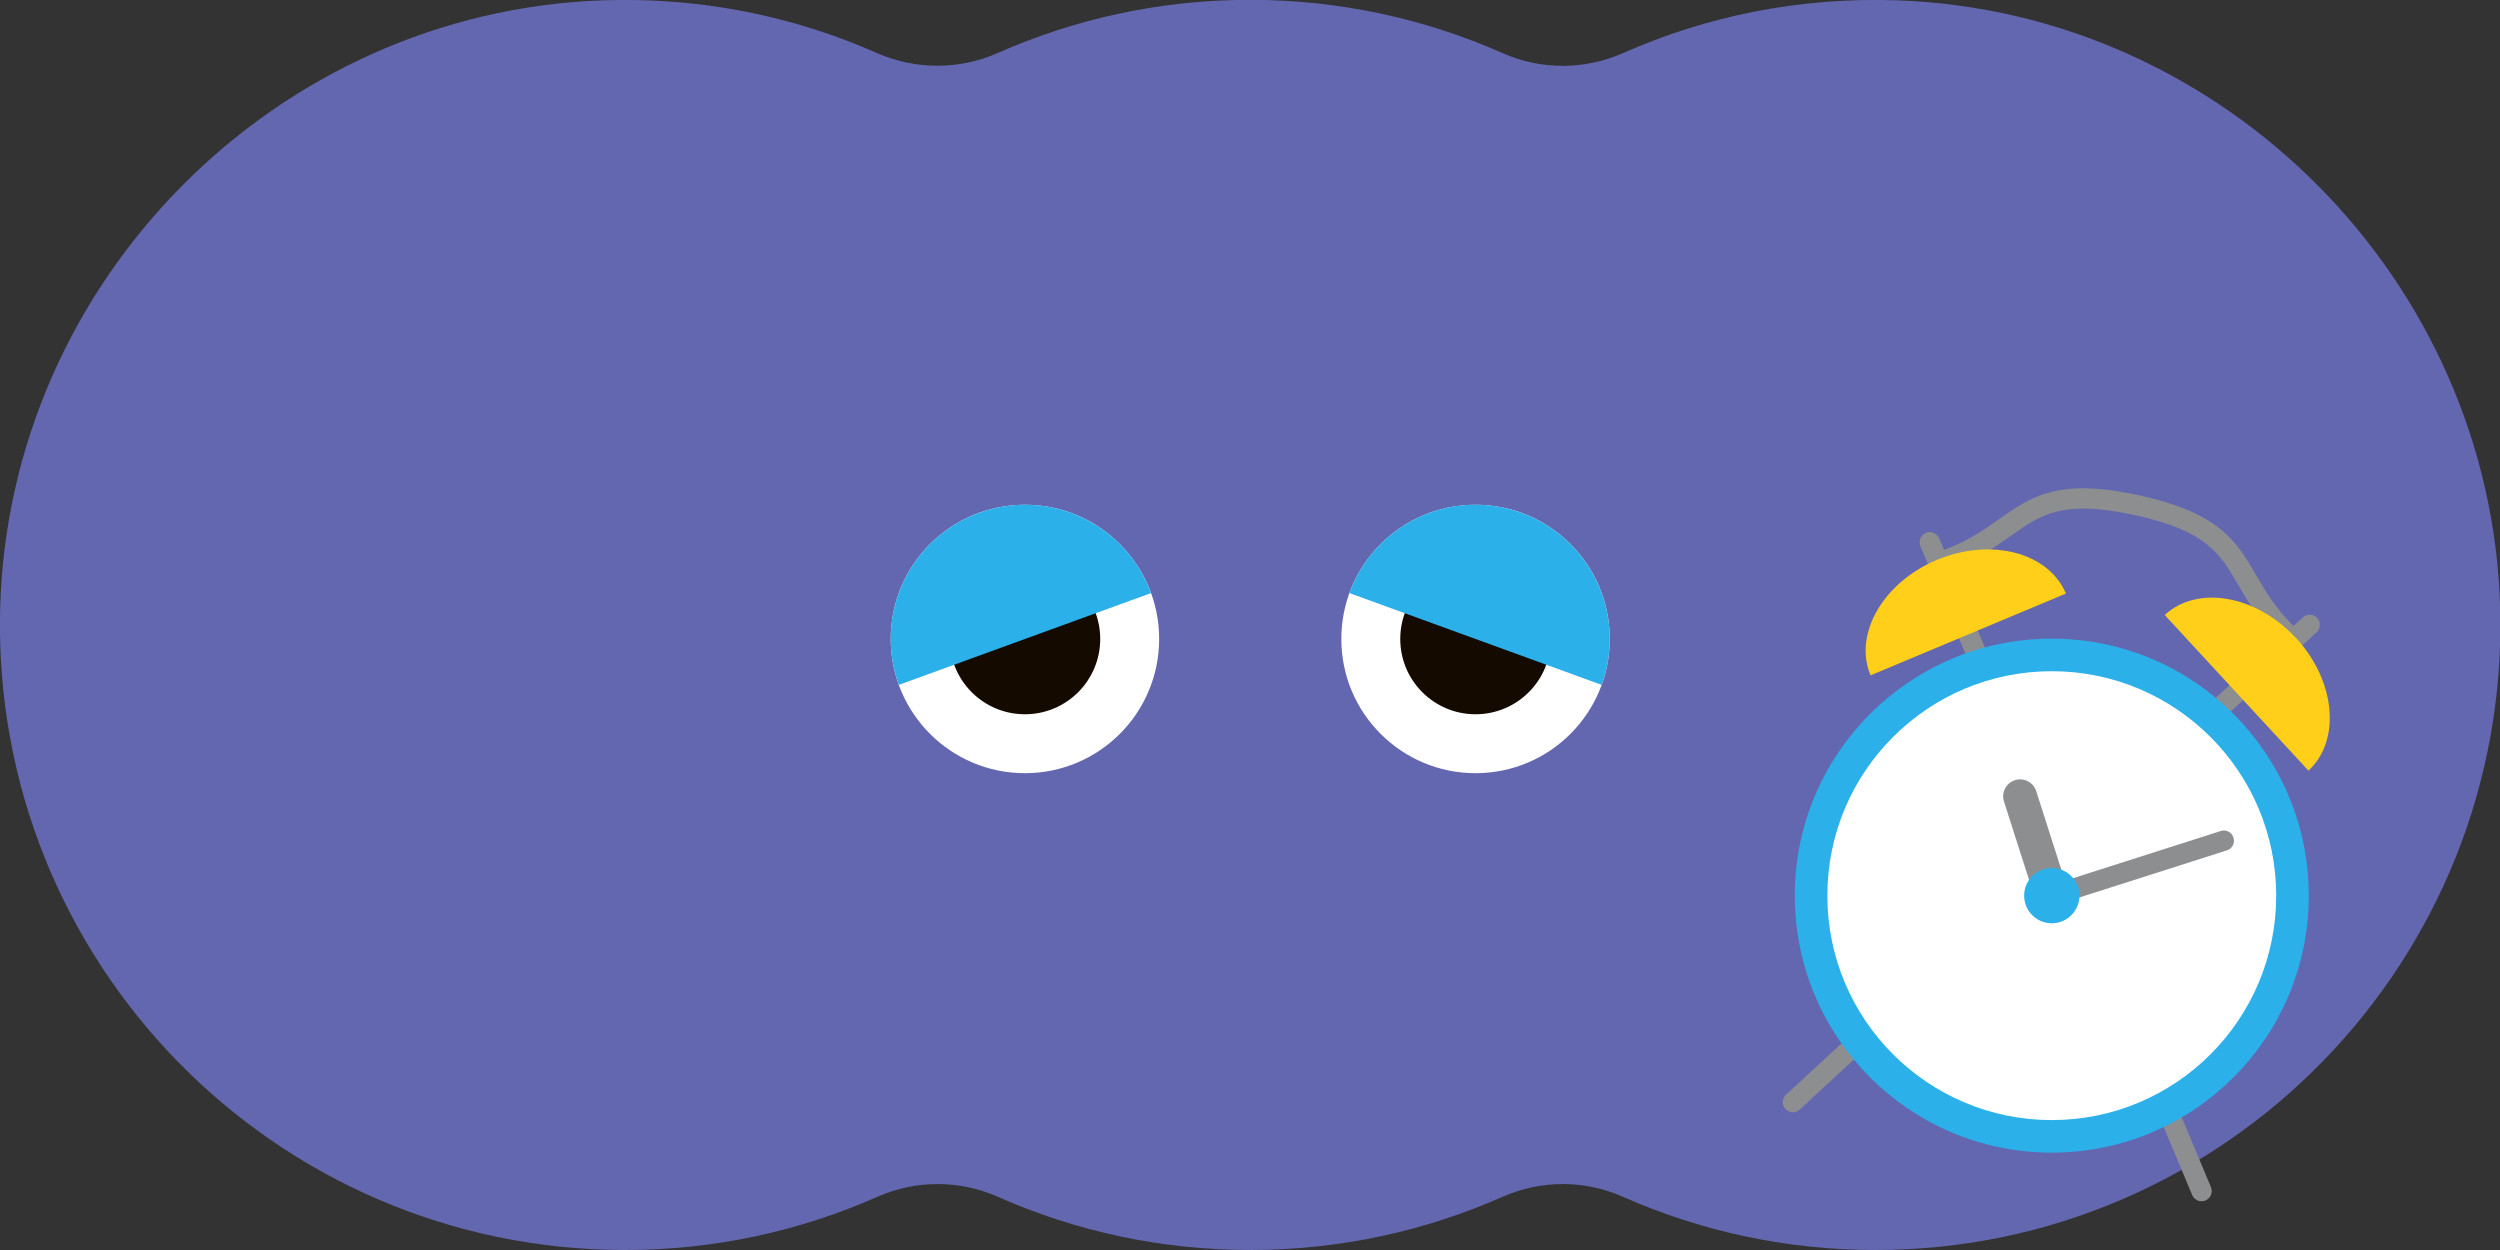
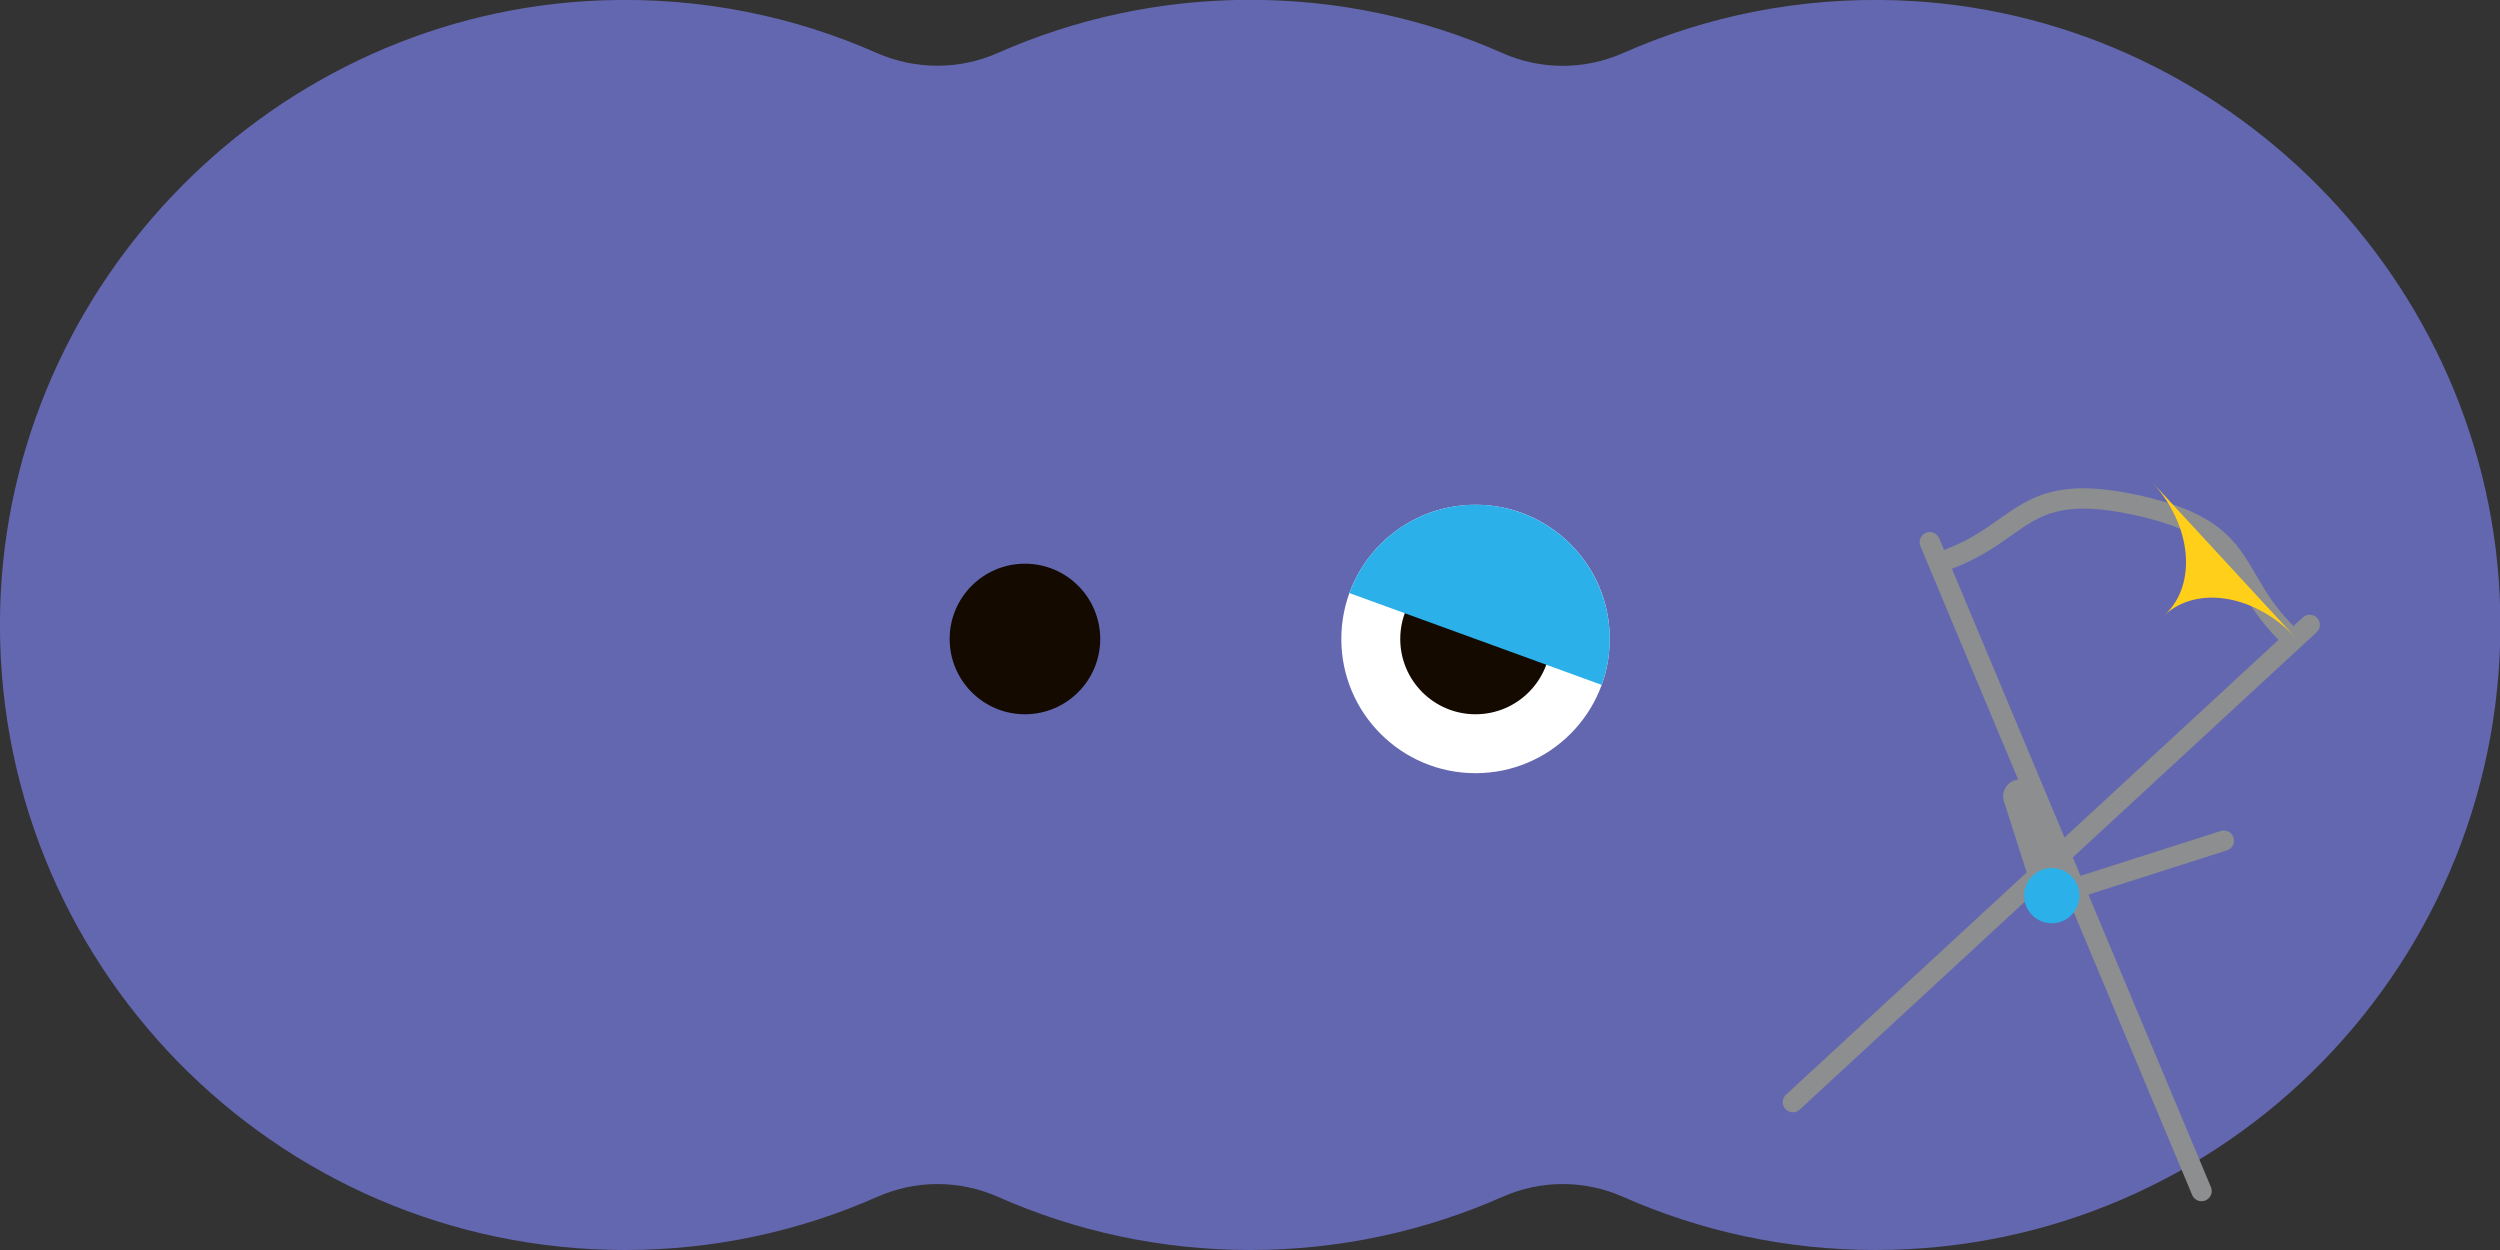
<svg xmlns="http://www.w3.org/2000/svg" id="_レイヤー_2" data-name="レイヤー 2" viewBox="0 0 157.4 78.7">
  <rect x="0" y="0" width="157.4" height="78.7" fill="#333333" stroke="none" />
  <defs>
    <style>
      .cls-1 {
        fill: #fff;
      }

      .cls-2 {
        fill: #ffcf19;
      }

      .cls-3 {
        fill: #8d8e90;
      }

      .cls-4 {
        fill: #140a00;
      }

      .cls-5 {
        fill: #6367b0;
      }

      .cls-6 {
        fill: #2bb0ea;
      }
    </style>
  </defs>
  <g id="_デザイン" data-name="デザイン">
    <g>
      <g>
        <path class="cls-5" d="M119.43,.02c-6.15-.21-12,1-17.24,3.32-2.42,1.07-5.17,1.08-7.6,0-4.86-2.15-10.23-3.35-15.89-3.35s-11.03,1.2-15.89,3.35c-2.42,1.07-5.17,1.06-7.6,0C49.97,1.02,44.13-.19,37.97,.02,17.35,.73,.55,17.69,.01,38.31c-.57,22.21,17.26,40.39,39.34,40.39,5.66,0,11.03-1.2,15.89-3.35,2.42-1.07,5.16-1.07,7.58,0,4.86,2.15,10.23,3.35,15.89,3.35s11.03-1.2,15.89-3.35c2.42-1.07,5.16-1.07,7.58,0,4.86,2.15,10.23,3.35,15.89,3.35,22.08,0,39.91-18.19,39.34-40.4C156.86,17.68,140.05,.73,119.43,.02Z" />
        <g>
          <g>
            <circle class="cls-1" cx="92.9" cy="40.23" r="8.45" />
            <circle class="cls-4" cx="92.9" cy="40.23" r="4.74" />
          </g>
          <path class="cls-6" d="M95.79,32.29c-4.38-1.6-9.23,.66-10.83,5.05l15.88,5.78c1.6-4.38-.67-9.23-5.05-10.83Z" />
        </g>
        <g>
          <g>
-             <circle class="cls-1" cx="64.53" cy="40.23" r="8.45" />
            <circle class="cls-4" cx="64.53" cy="40.23" r="4.74" />
          </g>
-           <path class="cls-6" d="M61.64,32.29c-4.38,1.6-6.65,6.44-5.05,10.83l15.88-5.78c-1.6-4.38-6.44-6.65-10.83-5.05Z" />
        </g>
      </g>
      <g>
        <g>
          <path class="cls-3" d="M143.92,40.48c-.17,0-.33-.06-.46-.19-1.27-1.28-1.95-2.45-2.55-3.48-1.15-1.97-1.99-3.4-6.51-4.38-4.54-.99-5.89-.04-7.76,1.28-.98,.69-2.08,1.47-3.77,2.11-.33,.13-.7-.04-.83-.37-.13-.33,.04-.7,.37-.83,1.54-.58,2.53-1.28,3.49-1.96,1.98-1.39,3.68-2.59,8.76-1.48,5.09,1.11,6.15,2.91,7.36,4.99,.59,1.01,1.2,2.06,2.36,3.23,.25,.25,.25,.66,0,.91-.12,.12-.29,.18-.45,.18Z" />
          <g>
            <g>
              <path class="cls-3" d="M112.88,70.03c-.17,0-.34-.07-.47-.21-.24-.26-.22-.66,.04-.9l32.54-30.05c.26-.24,.67-.22,.9,.04,.24,.26,.22,.66-.04,.9l-32.54,30.05c-.12,.11-.28,.17-.43,.17Z" />
-               <path class="cls-2" d="M144.55,40.17c-2.5-2.71-6.2-3.35-8.26-1.45l9.05,9.8c2.06-1.91,1.71-5.65-.78-8.35Z" />
+               <path class="cls-2" d="M144.55,40.17c-2.5-2.71-6.2-3.35-8.26-1.45c2.06-1.91,1.71-5.65-.78-8.35Z" />
            </g>
            <g>
              <path class="cls-3" d="M138.61,75.63c-.25,0-.49-.15-.59-.39l-17.11-40.85c-.14-.33,.02-.7,.34-.84,.33-.14,.7,.02,.84,.34l17.11,40.85c.14,.33-.02,.7-.34,.84-.08,.03-.16,.05-.25,.05Z" />
-               <path class="cls-2" d="M121.95,35.25c3.4-1.42,7.03-.47,8.12,2.12l-12.3,5.15c-1.09-2.59,.79-5.85,4.18-7.27Z" />
            </g>
          </g>
        </g>
        <g>
-           <circle class="cls-6" cx="129.18" cy="56.39" r="16.18" />
-           <circle class="cls-1" cx="129.18" cy="56.39" r="14.13" />
-         </g>
+           </g>
        <path class="cls-3" d="M129.18,57.03c-.27,0-.52-.17-.61-.45-.11-.34,.08-.7,.42-.8l10.83-3.46c.34-.11,.7,.08,.8,.42,.11,.34-.08,.7-.42,.8l-10.83,3.46c-.06,.02-.13,.03-.2,.03Z" />
        <path class="cls-3" d="M129.18,57.45c-.45,0-.87-.29-1.01-.74l-2-6.25c-.18-.56,.13-1.16,.69-1.34,.56-.18,1.16,.13,1.34,.69l2,6.25c.18,.56-.13,1.16-.69,1.34-.11,.03-.22,.05-.32,.05Z" />
        <circle class="cls-6" cx="129.18" cy="56.39" r="1.74" />
      </g>
    </g>
  </g>
</svg>